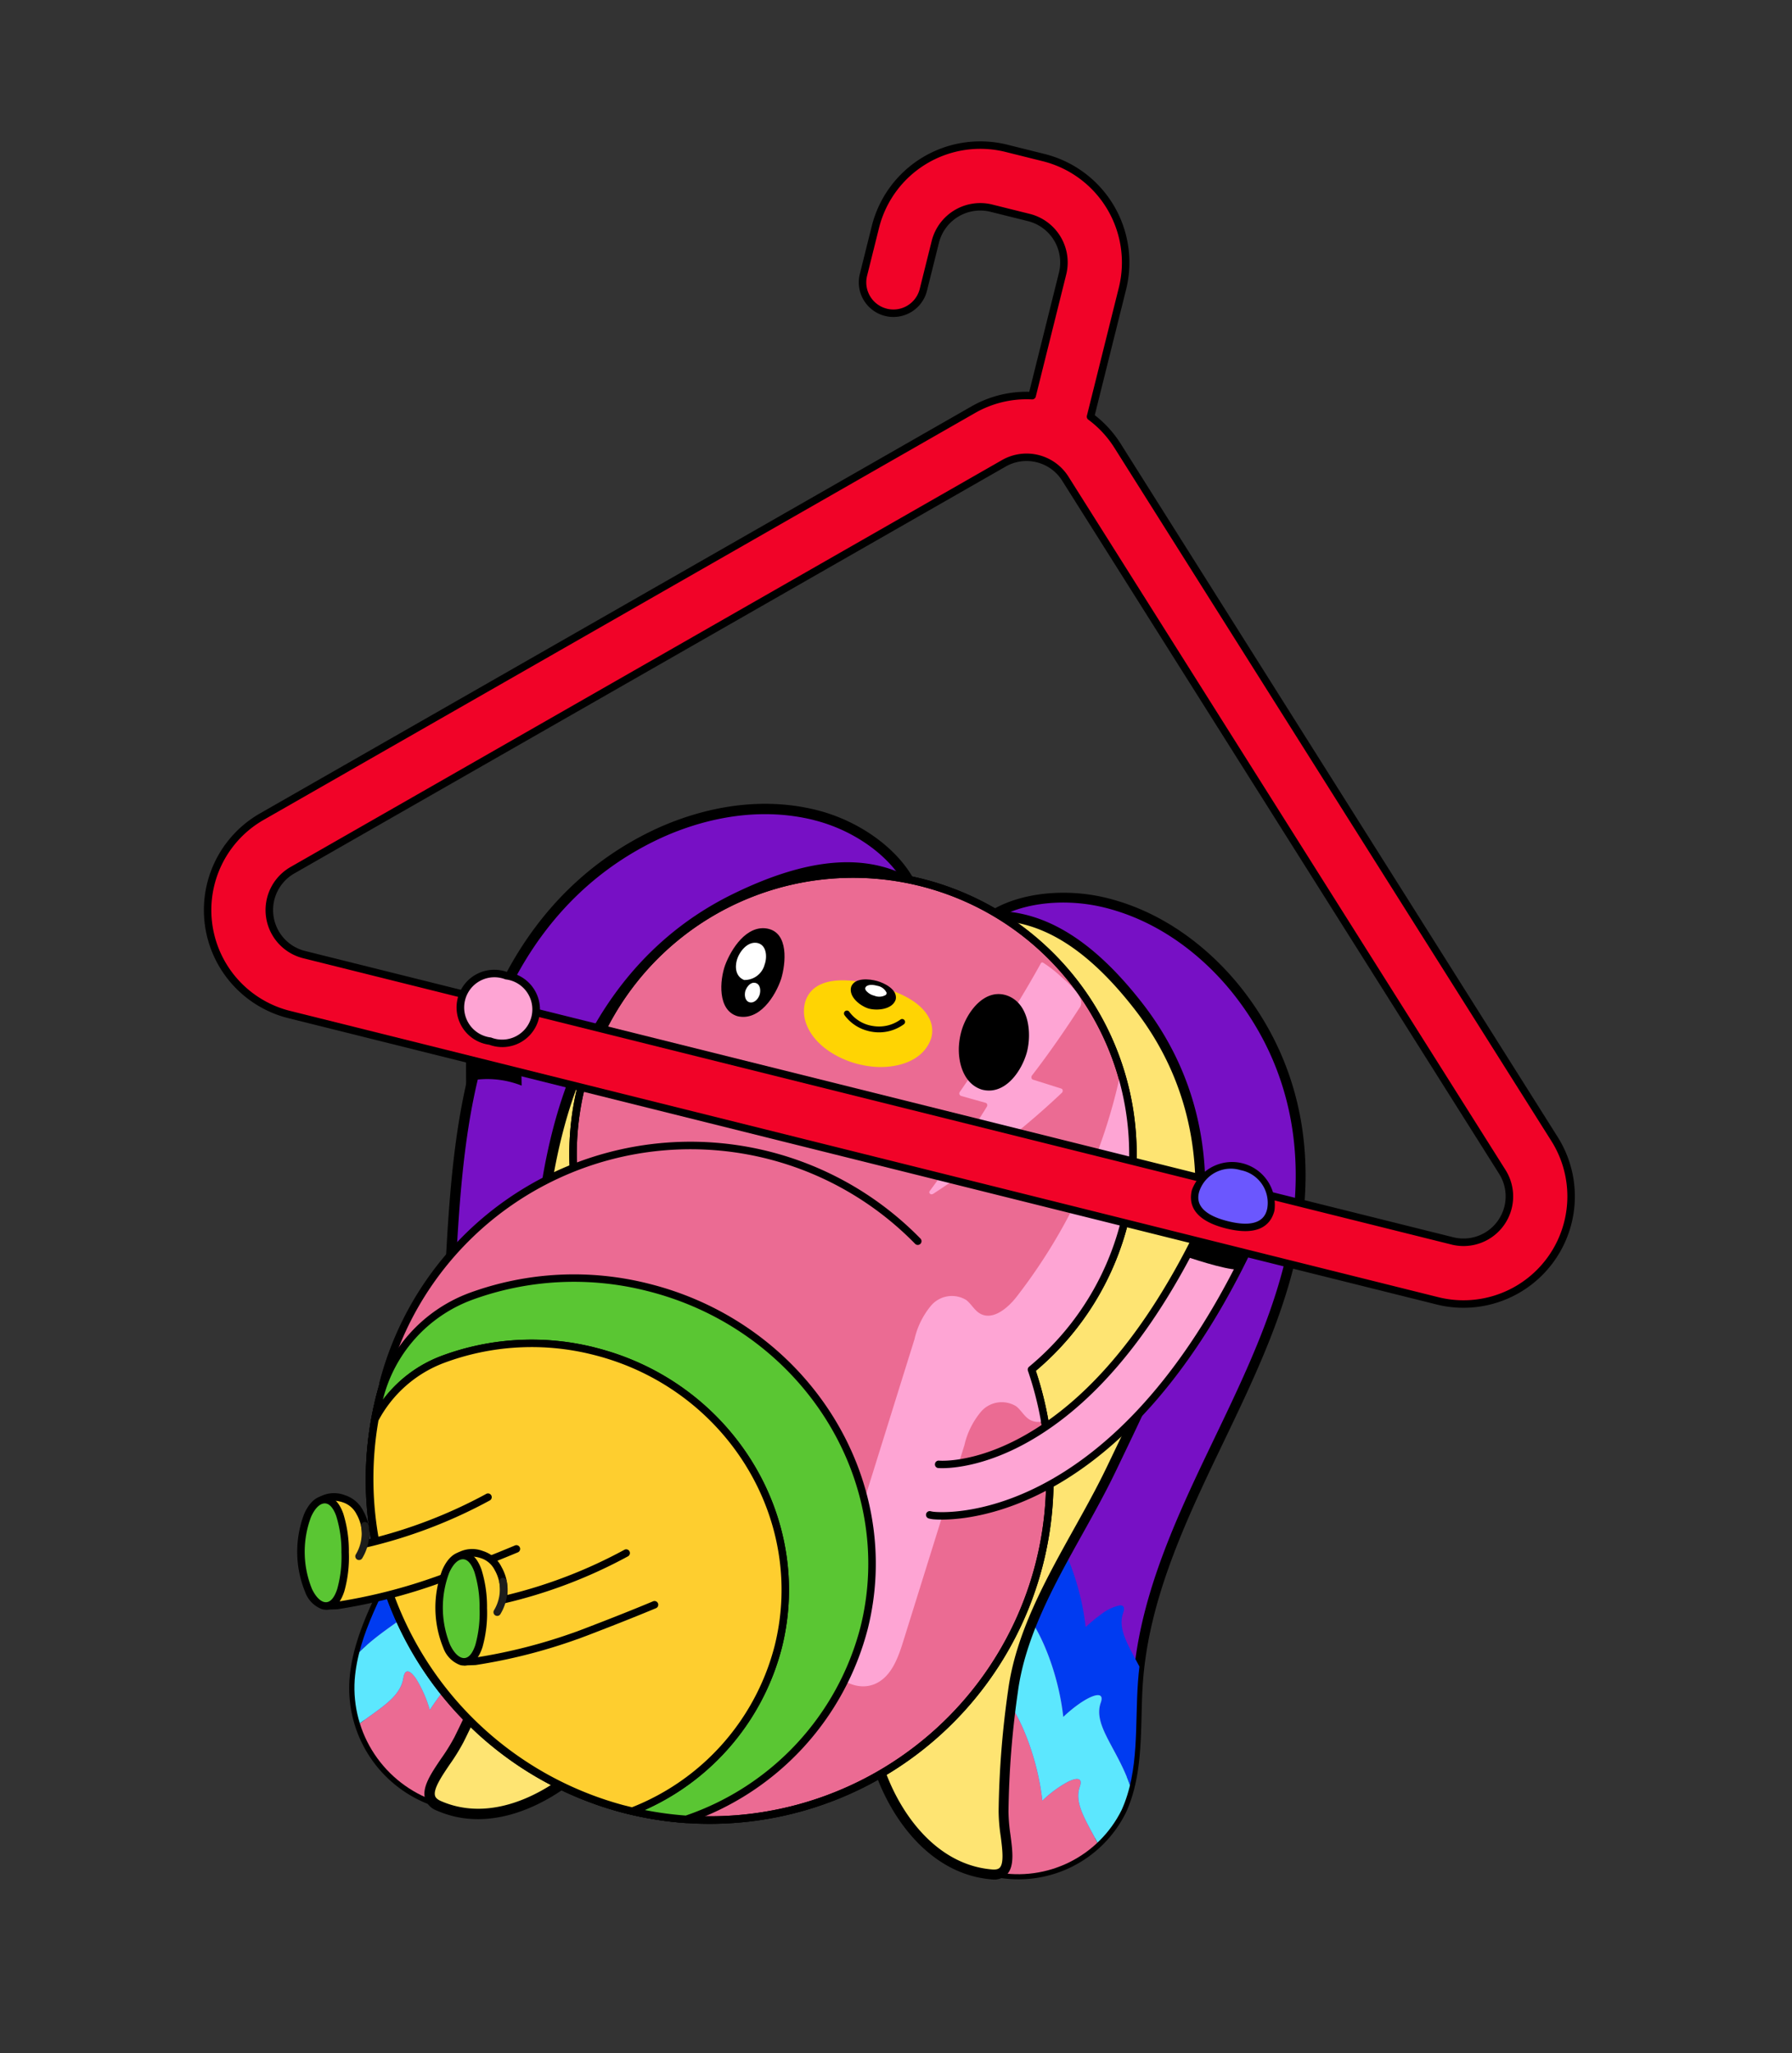
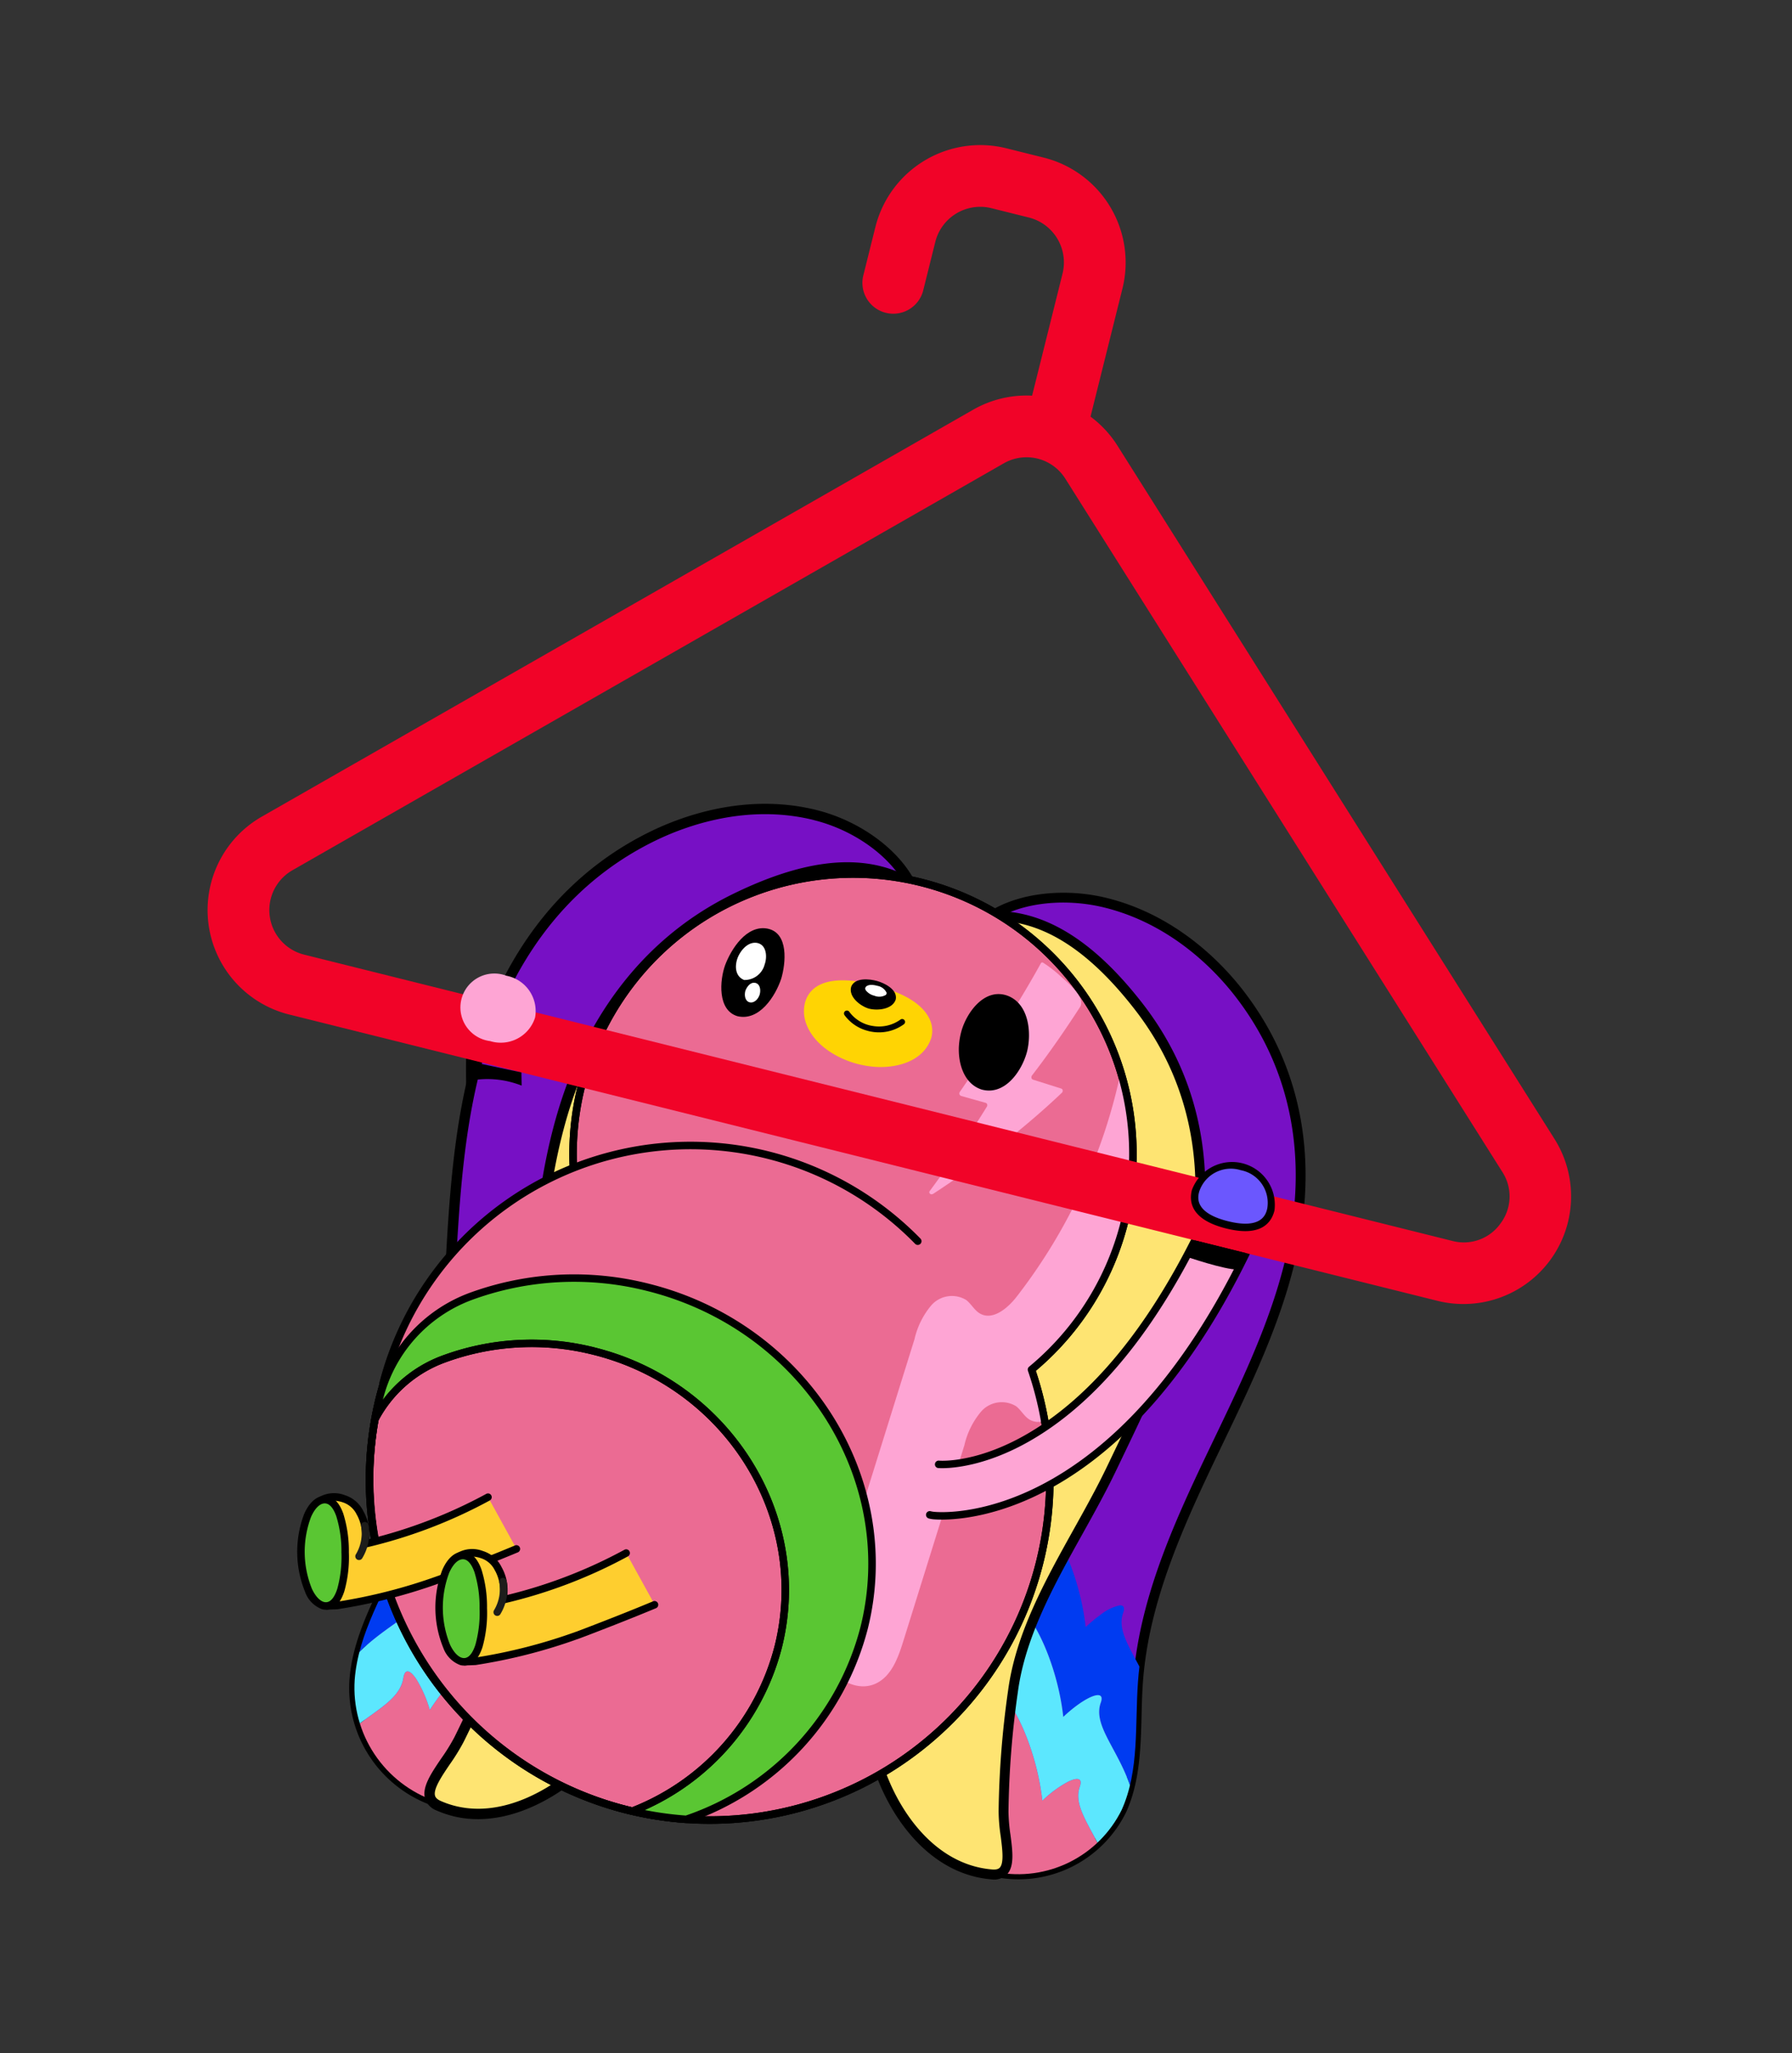
<svg xmlns="http://www.w3.org/2000/svg" width="209.439" height="239.953" viewBox="0 0 209.439 239.953">
  <rect x="0" y="0" width="209.439" height="239.953" fill="#333333" stroke="none" />
  <defs>
    <clipPath id="clip-path">
      <rect id="Rectángulo_1889" data-name="Rectángulo 1889" width="164.413" height="206.307" fill="none" />
    </clipPath>
    <clipPath id="clip-path-2">
      <path id="Trazado_9550" data-name="Trazado 9550" d="M72.232,72.136c-3.187,3.918,2.96,5.995,5.848,9.192,6.282,6.954,8.694,15.578,8.717,23.842.031,11.038-3.724,21.861-5.944,32.777s-2.8,22.478,3.219,32.577c2.96,4.965,8.839,9.917,16.146,9.442a13.5,13.5,0,0,0,12.426-10.587c.913-5.007-.913-10.032-1.777-15.044-1.588-9.212.083-18.547,1.962-27.73s3.975-18.432,3.233-27.7-4.613-18.724-13.218-25.488A29.126,29.126,0,0,0,85.24,66.95h-.017c-5.038,0-10.356,1.946-12.99,5.187" transform="translate(-71.339 -66.949)" fill="none" />
    </clipPath>
    <clipPath id="clip-path-4">
      <path id="Trazado_9561" data-name="Trazado 9561" d="M60.087,65.554c-6.826.006-13.155,3.074-17.835,7.01C33.536,79.9,29.616,90.151,28.863,100.206s1.372,20.086,3.275,30.044,3.6,20.082,1.988,30.074c-.876,5.435-2.726,10.883-1.8,16.313A14.021,14.021,0,0,0,44.914,188.12c7.4.517,13.357-4.854,16.355-10.239,6.1-10.952,5.512-23.493,3.263-35.329s-6.055-23.576-6.022-35.546c.024-8.963,2.468-18.315,8.83-25.859,2.926-3.468,9.151-5.718,5.924-9.968-2.669-3.516-8.056-5.625-13.16-5.625h-.016" transform="translate(-28.708 -65.554)" fill="none" />
    </clipPath>
  </defs>
  <g id="ilustracion_mitad_de_pagina_2" data-name="ilustracion mitad de pagina 2" transform="translate(49.91) rotate(14)">
    <g id="Grupo_11627" data-name="Grupo 11627">
      <g id="Grupo_11626" data-name="Grupo 11626" clip-path="url(#clip-path)">
        <path id="Trazado_9536" data-name="Trazado 9536" d="M56.666,127.381c-.257-.042-6.379-1.11-12.648-9.184-3.992-5.141-8.494-13.847-11.043-28.274H26.853c6.615,39.781,27.89,43.261,28.955,43.409a3.006,3.006,0,1,0,.859-5.95" transform="translate(6.511 21.805)" fill="#6b57fe" />
        <path id="Trazado_9537" data-name="Trazado 9537" d="M56.312,133.883a3.681,3.681,0,0,1-.478-.032c-.921-.129-22.647-3.6-29.326-43.77a.435.435,0,0,1,.431-.508H33.06a.436.436,0,0,1,.43.36c2.091,11.832,5.882,21.543,10.959,28.081,6.142,7.91,12.067,8.971,12.369,9.02a3.442,3.442,0,0,1-.506,6.849M27.455,90.445c6.671,39.069,27.608,42.415,28.5,42.538a2.575,2.575,0,0,0,2.425-4.091,2.523,2.523,0,0,0-1.687-.992l-.01,0c-.263-.042-6.544-1.133-12.923-9.347-5.186-6.68-8.909-16.134-11.064-28.1Z" transform="translate(6.426 21.72)" />
        <path id="Trazado_9538" data-name="Trazado 9538" d="M106.988,102.013a32.716,32.716,0,1,0-64.023,9.514,39.757,39.757,0,1,0,57.642,9.893,32.561,32.561,0,0,0,6.38-19.406" transform="translate(6.66 16.803)" fill="#fff" />
        <path id="Trazado_9539" data-name="Trazado 9539" d="M67.314,183.308A40.2,40.2,0,0,1,42.547,111.45a33.156,33.156,0,1,1,58.675,10.069,40.2,40.2,0,0,1-33.909,61.789M74.357,69.818a32.292,32.292,0,0,0-30.888,41.665.437.437,0,0,1-.15.473,39.319,39.319,0,1,0,57.008,9.785.436.436,0,0,1,.015-.5A32.277,32.277,0,0,0,74.357,69.818" transform="translate(6.575 16.718)" fill="#1d1d1b" />
        <path id="Trazado_9540" data-name="Trazado 9540" d="M27.468,134.452A37.121,37.121,0,0,1,84.1,103.2" transform="translate(6.66 23.681)" fill="#fff" />
        <path id="Trazado_9541" data-name="Trazado 9541" d="M27.553,134.973a.437.437,0,0,1-.437-.437,37.557,37.557,0,0,1,57.3-31.619.437.437,0,0,1-.458.743,36.685,36.685,0,0,0-55.963,30.876.437.437,0,0,1-.437.437" transform="translate(6.575 23.596)" fill="#1d1d1b" />
        <path id="Trazado_9542" data-name="Trazado 9542" d="M85.24,66.949a29.122,29.122,0,0,1,17.606,6.463c8.6,6.763,12.475,16.217,13.216,25.488s-1.353,18.52-3.232,27.7-3.55,18.517-1.962,27.73c.864,5.011,2.69,10.037,1.777,15.043a13.5,13.5,0,0,1-12.426,10.588c-7.307.476-13.186-4.477-16.147-9.442-6.021-10.1-5.44-21.661-3.219-32.577s5.976-21.738,5.945-32.775c-.024-8.265-2.437-16.89-8.718-23.844-2.888-3.2-9.034-5.273-5.848-9.192,2.638-3.244,7.964-5.19,13.009-5.186" transform="translate(17.298 16.234)" fill="#7710c5" />
        <path id="Trazado_9543" data-name="Trazado 9543" d="M99.332,180.689c-7.221,0-12.779-4.953-15.643-9.756C77,159.72,78.61,146.736,80.4,137.946c.644-3.161,1.426-6.361,2.183-9.456,1.854-7.582,3.772-15.42,3.75-23.2-.017-6.394-1.518-15.653-8.568-23.458a21.063,21.063,0,0,0-2.915-2.473c-1.918-1.443-3.73-2.8-3.954-4.622a3.78,3.78,0,0,1,1-2.849c2.627-3.232,8.029-5.4,13.442-5.4h.015c8.346.009,14.836,4.132,17.964,6.589,10.021,7.876,12.837,18.428,13.435,25.9.7,8.737-1.112,17.531-2.865,26.036l-.376,1.83c-1.917,9.37-3.509,18.525-1.958,27.515.221,1.287.514,2.605.8,3.879.824,3.71,1.676,7.544.979,11.366a14.01,14.01,0,0,1-12.958,11.062c-.35.022-.7.034-1.037.034M85.338,67.641c-5.085,0-10.125,2-12.545,4.974a2.654,2.654,0,0,0-.749,1.978c.164,1.328,1.784,2.548,3.5,3.838a21.891,21.891,0,0,1,3.08,2.622c7.295,8.077,8.848,17.635,8.865,24.231.022,7.923-1.912,15.832-3.782,23.48-.755,3.085-1.536,6.273-2.174,9.413-1.751,8.6-3.329,21.3,3.15,32.164,2.7,4.52,8.389,9.639,15.612,9.16a13.008,13.008,0,0,0,11.9-10.114c.656-3.591-.17-7.311-.97-10.909-.285-1.286-.581-2.617-.808-3.932-1.584-9.188.025-18.461,1.966-27.945l.375-1.83c1.738-8.425,3.534-17.136,2.847-25.711-.579-7.236-3.305-17.462-13-25.077-3.008-2.366-9.25-6.334-17.248-6.342Z" transform="translate(17.185 16.121)" />
      </g>
    </g>
    <g id="Grupo_11629" data-name="Grupo 11629" transform="translate(88.638 83.183)">
      <g id="Grupo_11628" data-name="Grupo 11628" clip-path="url(#clip-path-2)">
        <path id="Trazado_9544" data-name="Trazado 9544" d="M107.981,154.692c-1.578-1.736-2.834-3.126-2.664-4.856a1.67,1.67,0,0,0,0-.342c-.068-.68-.667-.549-1.476.138a13.411,13.411,0,0,0-2.377,2.878c-.2-.542-.419-1.075-.65-1.6-3.079-6.947-8.59-11.918-8.228-8.241.323,3.268-2.6,5.766-5.743,9.367-1.8-2.624-3.709-3.949-3.536-2.2a3.685,3.685,0,0,1-.6,2.3,18.011,18.011,0,0,1-2.132,2.63c-.416.458-.854.942-1.293,1.461a18.551,18.551,0,0,0,15.027,7.792,18.163,18.163,0,0,0,6.1-1.052,18.535,18.535,0,0,0,4.918-2.654,19.25,19.25,0,0,0,4.006-4.085c-.462-.548-.923-1.054-1.359-1.534" transform="translate(-69.412 -48.89)" fill="#eb6b93" />
-         <path id="Trazado_9545" data-name="Trazado 9545" d="M106.525,143.971q0,.531-.034,1.056.035-.464.035-.937c0-.04,0-.08,0-.119" transform="translate(-62.816 -48.273)" fill="#003bf1" />
        <path id="Trazado_9546" data-name="Trazado 9546" d="M113.8,146.612a10.422,10.422,0,0,0-.682-2.43c-2.362-5.761-7.359-7.836-7.03-11.177a1.766,1.766,0,0,0,.006-.3c-.029-.44-.261-.569-.622-.449a5.469,5.469,0,0,0-1.908,1.618,16.741,16.741,0,0,0-1.324,1.8l0,0a29.84,29.84,0,0,0-3.222-6.237c-2.849-4.217-5.928-6.374-5.655-3.6a5.611,5.611,0,0,1-.785,3.341c-1.04,1.885-2.952,3.731-4.956,6.026a8.21,8.21,0,0,0-2.922-2.948c-.362-.121-.6.009-.622.449a1.78,1.78,0,0,0,.007.3c.273,2.771-3.117,4.67-5.63,8.525a12.269,12.269,0,0,0-2.347,7.261,12.447,12.447,0,0,0,.548,3.665,20.367,20.367,0,0,1-.376-3.9c0-.147,0-.292.006-.437a7.146,7.146,0,0,0,1.9,4.656c2.531-4.142,6.18-6.078,5.9-8.95-.173-1.747,1.742-.422,3.537,2.2,3.146-3.6,6.065-6.1,5.742-9.367-.389-3.952,6.012,2.091,8.879,9.839,1.877-2.931,4.031-4.523,3.849-2.674-.283,2.871,3.366,4.807,5.9,8.95a7.153,7.153,0,0,0,1.9-4.656,8.35,8.35,0,0,0-.087-1.5" transform="translate(-70.183 -52.972)" fill="#003bf1" />
        <path id="Trazado_9547" data-name="Trazado 9547" d="M76.248,143.525c0,.037,0,.075,0,.112l.011.048c0-.053-.006-.106-.009-.16" transform="translate(-70.149 -48.381)" fill="#fece2f" />
        <path id="Trazado_9548" data-name="Trazado 9548" d="M76.255,143.654a7.152,7.152,0,0,0,1.894,4.5,12.681,12.681,0,0,1-1.894-4.5" transform="translate(-70.147 -48.349)" fill="#fece2f" />
        <path id="Trazado_9549" data-name="Trazado 9549" d="M113.893,146a7.153,7.153,0,0,1-1.9,4.656c-2.531-4.142-6.18-6.078-5.9-8.95.183-1.849-1.972-.257-3.849,2.674-2.866-7.749-9.268-13.792-8.878-9.839.322,3.268-2.6,5.766-5.743,9.367-1.8-2.624-3.71-3.949-3.537-2.2.283,2.871-3.366,4.807-5.9,8.95a11.48,11.48,0,0,1-1.964-5.686,12.7,12.7,0,0,0,.558,5.969h0c.075.326.155.65.245.969a19.819,19.819,0,0,0,3.034,6.286c.439-.521.877-1,1.293-1.462a17.929,17.929,0,0,0,2.131-2.63,3.676,3.676,0,0,0,.6-2.3c-.173-1.747,1.742-.424,3.537,2.2,3.146-3.6,6.065-6.1,5.743-9.367-.363-3.676,5.149,1.295,8.226,8.241q.349.785.651,1.6a13.4,13.4,0,0,1,2.376-2.878c.81-.686,1.408-.818,1.476-.138a1.764,1.764,0,0,1,0,.343c-.17,1.728,1.085,3.119,2.663,4.854.437.481.9.988,1.361,1.536a19.914,19.914,0,0,0,3.746-10.583c.02-.349.032-.7.034-1.056,0-.038,0-.078,0-.117,0-.147,0-.292,0-.437" transform="translate(-70.188 -50.86)" fill="#5ce7fe" />
      </g>
    </g>
    <g id="Grupo_11631" data-name="Grupo 11631">
      <g id="Grupo_11630" data-name="Grupo 11630" clip-path="url(#clip-path)">
        <path id="Trazado_9551" data-name="Trazado 9551" d="M74.307,70.5c6.631-1.02,12.988,2.834,17.606,6.463,8.6,6.763,12.475,16.217,13.216,25.488s-1.353,18.52-3.232,27.7-5.913,18.723-4.878,27.992a107.909,107.909,0,0,0,2.333,13.929c.721,3.066,3.5,6.964.436,7.46-7.2,1.164-13.186-4.477-16.147-9.442-6.021-10.1-5.44-21.661-3.219-32.577s5.976-21.738,5.945-32.775c-.024-8.265-2.437-16.889-8.717-23.843-2.889-3.2-8.531-5.008-5.85-9.193A3.058,3.058,0,0,1,74.307,70.5" transform="translate(17.24 17.054)" fill="#fee472" />
        <path id="Trazado_9552" data-name="Trazado 9552" d="M98.009,180.379c-6.494,0-11.919-5.126-14.751-9.876-6.683-11.21-5.078-24.195-3.289-32.988.642-3.157,1.424-6.355,2.179-9.447C84,120.484,85.923,112.64,85.9,104.855,85.883,98.461,84.383,89.2,77.333,81.4a20.744,20.744,0,0,0-2.811-2.417c-2.484-1.892-5.3-4.038-3.1-7.476A3.33,3.33,0,0,1,74.1,70.07l.235-.031h0c5.443-.84,11.349,1.317,18.051,6.581,10.021,7.876,12.837,18.43,13.435,25.9.7,8.731-1.11,17.519-2.861,26.019l-.379,1.845c-.553,2.7-1.3,5.468-2.024,8.148-1.754,6.494-3.567,13.209-2.847,19.665a106.962,106.962,0,0,0,2.322,13.861,20.1,20.1,0,0,0,.883,2.579c.7,1.78,1.358,3.464.713,4.591a2.146,2.146,0,0,1-1.631.993,12.479,12.479,0,0,1-1.985.16m-23.5-109.2-.271.036a2.243,2.243,0,0,0-1.835.912c-1.552,2.423-.02,3.767,2.822,5.933a21.673,21.673,0,0,1,2.97,2.56c7.295,8.076,8.848,17.633,8.866,24.23.021,7.926-1.913,15.839-3.786,23.492-.754,3.08-1.533,6.266-2.171,9.4-1.751,8.6-3.329,21.3,3.148,32.165,2.931,4.914,8.761,10.282,15.558,9.166.629-.1.767-.343.813-.422.369-.647-.245-2.214-.786-3.6a20.834,20.834,0,0,1-.932-2.738,108.342,108.342,0,0,1-2.347-14c-.745-6.675,1.1-13.5,2.879-20.1.721-2.663,1.464-5.416,2.009-8.079l.379-1.845c1.736-8.422,3.529-17.128,2.842-25.694-.579-7.236-3.305-17.463-13-25.079-6.435-5.057-12.055-7.127-17.159-6.348h0" transform="translate(17.127 16.941)" />
        <path id="Trazado_9553" data-name="Trazado 9553" d="M60.087,65.554c-6.825.006-13.155,3.074-17.833,7.01C33.536,79.9,29.617,90.151,28.864,100.206s1.37,20.086,3.274,30.044,3.6,20.082,1.988,30.073c-.875,5.435-2.725,10.885-1.8,16.314A14.023,14.023,0,0,0,44.914,188.12c7.4.517,13.358-4.854,16.356-10.238,6.1-10.954,5.51-23.493,3.262-35.33s-6.053-23.576-6.022-35.546c.024-8.963,2.468-18.317,8.83-25.859,2.926-3.467,9.152-5.718,5.924-9.968-2.671-3.519-8.067-5.63-13.177-5.625" transform="translate(6.961 15.896)" fill="#7710c5" />
        <path id="Trazado_9554" data-name="Trazado 9554" d="M46.044,188.88q-.524,0-1.056-.037a14.559,14.559,0,0,1-13.143-11.986c-.7-4.131.159-8.285.992-12.3.287-1.382.583-2.813.809-4.211,1.572-9.76-.042-19.695-1.985-29.863l-.381-1.993c-1.776-9.215-3.611-18.747-2.9-28.209.605-8.09,3.457-19.524,13.6-28.06,3.171-2.669,9.756-7.146,18.223-7.154h.019c5.5,0,10.977,2.356,13.641,5.865s-.343,5.913-2.989,8.044a21.64,21.64,0,0,0-2.953,2.683c-7.147,8.469-8.67,18.524-8.687,25.468-.024,8.449,1.921,16.956,3.8,25.181.768,3.355,1.559,6.824,2.212,10.25,1.81,9.526,3.434,23.595-3.329,35.737-2.9,5.211-8.541,10.586-15.871,10.586M60.2,66.279c-8.084.007-14.4,4.306-17.442,6.868-9.824,8.265-12.588,19.367-13.177,27.223-.695,9.3,1.124,18.753,2.884,27.89l.383,2c1.963,10.278,3.593,20.328,1.99,30.283-.23,1.425-.529,2.869-.818,4.264-.811,3.906-1.649,7.946-.983,11.851a13.51,13.51,0,0,0,12.031,10.981c7.28.5,13.056-5.032,15.783-9.93,6.571-11.8,4.971-25.58,3.2-34.921-.647-3.4-1.438-6.862-2.2-10.206-1.895-8.292-3.853-16.869-3.832-25.455.02-7.147,1.592-17.5,8.974-26.247a22.513,22.513,0,0,1,3.12-2.845c2.931-2.359,4.634-3.931,2.784-6.366-2.446-3.222-7.541-5.385-12.676-5.385Zm0-.606h0Z" transform="translate(6.843 15.777)" />
      </g>
    </g>
    <g id="Grupo_11633" data-name="Grupo 11633" transform="translate(35.67 81.45)">
      <g id="Grupo_11632" data-name="Grupo 11632" clip-path="url(#clip-path-4)">
        <path id="Trazado_9555" data-name="Trazado 9555" d="M34.121,160.712c1.6-1.884,2.869-3.391,2.7-5.266a2.169,2.169,0,0,1,0-.37c.068-.738.673-.6,1.493.149a14.3,14.3,0,0,1,2.408,3.121q.306-.882.66-1.733c3.117-7.534,8.7-12.926,8.332-8.938-.324,3.545,2.63,6.253,5.819,10.16,1.819-2.847,3.756-4.283,3.583-2.388a4.22,4.22,0,0,0,.605,2.492,19.491,19.491,0,0,0,2.158,2.853c.422.5.867,1.021,1.311,1.585a18.453,18.453,0,0,1-15.222,8.449,17.279,17.279,0,0,1-6.18-1.142,18.358,18.358,0,0,1-4.982-2.878,20.318,20.318,0,0,1-4.058-4.429c.468-.594.934-1.144,1.378-1.665" transform="translate(-27.73 -45.969)" fill="#eb6b93" />
        <path id="Trazado_9556" data-name="Trazado 9556" d="M29.661,149.085q0,.576.034,1.144c-.024-.334-.035-.673-.035-1.015,0-.042,0-.086,0-.129" transform="translate(-28.478 -45.299)" fill="#003bf1" />
        <path id="Trazado_9557" data-name="Trazado 9557" d="M29.753,151.949a11.847,11.847,0,0,1,.692-2.635c2.392-6.248,7.454-8.5,7.121-12.123a2.084,2.084,0,0,1-.007-.324c.029-.477.265-.618.631-.486a5.639,5.639,0,0,1,1.933,1.754,18.166,18.166,0,0,1,1.342,1.956l0-.006a33.308,33.308,0,0,1,3.263-6.765c2.886-4.572,6-6.912,5.728-3.9a6.432,6.432,0,0,0,.8,3.624c1.054,2.043,2.989,4.046,5.021,6.535a8.6,8.6,0,0,1,2.958-3.2c.367-.132.6.009.631.487a2.072,2.072,0,0,1-.007.323c-.277,3.006,3.157,5.066,5.7,9.245a13.943,13.943,0,0,1,2.378,7.875,14.423,14.423,0,0,1-.554,3.976,23.673,23.673,0,0,0,.38-4.233c0-.159,0-.317,0-.475a8.028,8.028,0,0,1-1.927,5.049c-2.564-4.493-6.261-6.591-5.974-9.705.174-1.895-1.764-.458-3.582,2.387-3.187-3.905-6.144-6.614-5.817-10.159.4-4.287-6.089,2.268-8.993,10.67-1.9-3.178-4.084-4.9-3.9-2.9.287,3.114-3.409,5.212-5.974,9.705a8.028,8.028,0,0,1-1.927-5.049,9.558,9.558,0,0,1,.088-1.63" transform="translate(-28.478 -50.396)" fill="#003bf1" />
        <path id="Trazado_9558" data-name="Trazado 9558" d="M60.325,148.6c0,.041,0,.081,0,.122l-.011.052c0-.057.006-.116.009-.174" transform="translate(-21.044 -45.417)" fill="#fece2f" />
        <path id="Trazado_9559" data-name="Trazado 9559" d="M60.69,148.741a8,8,0,0,1-1.918,4.874,14.237,14.237,0,0,0,1.918-4.874" transform="translate(-21.419 -45.383)" fill="#fece2f" />
        <path id="Trazado_9560" data-name="Trazado 9560" d="M29.665,151.29a8.013,8.013,0,0,0,1.927,5.048c2.563-4.492,6.26-6.591,5.974-9.705-.185-2,2-.28,3.9,2.9,2.9-8.4,9.387-14.958,8.993-10.672-.327,3.545,2.629,6.253,5.816,10.16,1.819-2.847,3.757-4.282,3.583-2.388-.287,3.114,3.409,5.213,5.974,9.705a13.082,13.082,0,0,0,1.989-6.165,14.68,14.68,0,0,1-.565,6.473h0c-.075.353-.157.7-.247,1.051a22.155,22.155,0,0,1-3.074,6.816c-.445-.564-.888-1.088-1.31-1.585a19.266,19.266,0,0,1-2.159-2.853,4.209,4.209,0,0,1-.606-2.492c.174-1.895-1.764-.458-3.583,2.388-3.187-3.906-6.143-6.615-5.816-10.16.367-3.986-5.216,1.4-8.335,8.938-.235.567-.456,1.146-.659,1.733a14.337,14.337,0,0,0-2.408-3.121c-.819-.744-1.425-.887-1.495-.149a1.961,1.961,0,0,0,0,.37c.173,1.875-1.1,3.383-2.7,5.266-.442.521-.908,1.071-1.378,1.665a22.588,22.588,0,0,1-3.795-11.478c-.02-.379-.032-.76-.034-1.144,0-.042,0-.084,0-.127,0-.159,0-.317,0-.475" transform="translate(-28.478 -48.106)" fill="#5ce7fe" />
      </g>
    </g>
    <g id="Grupo_11635" data-name="Grupo 11635">
      <g id="Grupo_11634" data-name="Grupo 11634" clip-path="url(#clip-path)">
        <path id="Trazado_9562" data-name="Trazado 9562" d="M69.048,69.4c-6.717-1.106-13.155,3.074-17.833,7.01C42.5,83.747,38.578,94,37.825,104.054S39.2,124.14,41.1,134.1s5.99,20.3,4.941,30.359a124.36,124.36,0,0,1-2.364,15.1c-.728,3.327-3.546,7.553-.441,8.091,7.293,1.262,13.358-4.856,16.356-10.239,6.1-10.952,5.512-23.493,3.262-35.33S56.8,118.509,56.83,106.539c.025-8.963,2.468-18.317,8.832-25.859,2.925-3.468,8.64-5.431,5.924-9.97A3.014,3.014,0,0,0,69.048,69.4" transform="translate(9.134 16.785)" fill="#fee472" />
        <path id="Trazado_9563" data-name="Trazado 9563" d="M45.269,188.543a11.841,11.841,0,0,1-2.019-.174,2.211,2.211,0,0,1-1.638-1.023c-.695-1.2-.02-3.043.693-4.992a22.742,22.742,0,0,0,.9-2.8,123.483,123.483,0,0,0,2.353-15.04c.733-7.013-1.106-14.3-2.885-21.347-.732-2.906-1.49-5.911-2.049-8.834l-.383-1.99c-1.773-9.217-3.609-18.747-2.9-28.212.606-8.09,3.459-19.524,13.6-28.06,6.8-5.72,12.789-8.056,18.323-7.144l.235.032a3.376,3.376,0,0,1,2.725,1.562c2.209,3.693-.508,5.909-3.135,8.053a21.544,21.544,0,0,0-2.847,2.619c-7.147,8.47-8.669,18.525-8.687,25.47-.024,8.448,1.921,16.952,3.8,25.178.768,3.357,1.559,6.827,2.212,10.253,1.81,9.526,3.434,23.595-3.329,35.737-2.87,5.155-8.371,10.715-14.969,10.716m21.65-118.6c-4.582,0-9.578,2.322-15.2,7.05C41.9,85.26,39.138,96.361,38.547,104.217c-.7,9.3,1.123,18.755,2.883,27.892l.384,1.993c.552,2.889,1.306,5.874,2.034,8.763,1.8,7.15,3.669,14.545,2.914,21.772a124.454,124.454,0,0,1-2.374,15.173,23.617,23.617,0,0,1-.943,2.961c-.558,1.527-1.193,3.258-.782,3.968.047.081.19.329.794.435,6.871,1.182,12.758-4.612,15.724-9.937,6.571-11.8,4.97-25.581,3.2-34.922-.647-3.4-1.436-6.862-2.2-10.208-1.895-8.292-3.853-16.867-3.832-25.451.02-7.147,1.593-17.5,8.974-26.249a22.28,22.28,0,0,1,3.007-2.776c2.81-2.294,4.452-3.833,2.86-6.491a2.19,2.19,0,0,0-1.84-.983l-.276-.039a13.142,13.142,0,0,0-2.148-.175" transform="translate(9.016 16.666)" />
        <path id="Trazado_9564" data-name="Trazado 9564" d="M106.988,102.013a32.716,32.716,0,1,0-64.023,9.514,39.757,39.757,0,1,0,57.642,9.893,32.561,32.561,0,0,0,6.38-19.406" transform="translate(6.66 16.803)" fill="#eb6b93" />
        <path id="Trazado_9565" data-name="Trazado 9565" d="M67.314,183.308A40.2,40.2,0,0,1,42.547,111.45a33.156,33.156,0,1,1,58.675,10.069,40.2,40.2,0,0,1-33.909,61.789M74.357,69.818a32.292,32.292,0,0,0-30.888,41.665.437.437,0,0,1-.15.473,39.319,39.319,0,1,0,57.008,9.785.436.436,0,0,1,.015-.5A32.277,32.277,0,0,0,74.357,69.818" transform="translate(6.575 16.718)" />
        <path id="Trazado_9566" data-name="Trazado 9566" d="M72.624,84.169c-.245,2.919-3.206,4.457-5.812,4.856a12.089,12.089,0,0,1-2.213.111c-2.531-.125-5.476-1.136-6.781-3.471a4.113,4.113,0,0,1-.5-2.132c.193-2.773,3.288-3.566,5.581-3.76a18.542,18.542,0,0,1,2.151-.043c2.273.08,5.351.419,6.886,2.327a3.173,3.173,0,0,1,.691,2.113" transform="translate(13.897 19.33)" fill="#ffd403" />
        <path id="Trazado_9567" data-name="Trazado 9567" d="M79.152,73.974c-.58,2.182-1.23,4.344-1.921,6.493-.723,2.249-1.492,4.483-2.284,6.709q-.656,1.843-1.349,3.673a.332.332,0,0,0,.051.319l.06.053a.327.327,0,0,0,.158.052q1.482.047,2.962.088a.29.29,0,0,1,.2.1.339.339,0,0,1,.053.3c-.944,2.961-1.993,5.888-3.125,8.782-.314.8-.641,1.6-.969,2.4a.276.276,0,0,0-.022.114l.026.093.066.071a.314.314,0,0,0,.307.014l.1-.077c1.687-1.808,3.3-3.693,4.852-5.615,1.6-1.983,3.147-4.013,4.613-6.1q1.167-1.659,2.258-3.365L85.23,88a.362.362,0,0,0-.065-.324l-.061-.047-.073-.02q-1.746-.108-3.491-.216l-.077-.017-.066-.041a.355.355,0,0,1-.078-.39c1.3-2.976,2.451-6.01,3.5-9.083.422-1.234-1.8-2.3-3.071-2.981a15.367,15.367,0,0,0-2.367-1.04.188.188,0,0,0-.232.134" transform="translate(17.693 17.903)" fill="#fea5d4" />
        <path id="Trazado_9568" data-name="Trazado 9568" d="M55.919,82.306c-.168,2.161-1.283,5.461-3.913,5.479-2.445-.123-3.018-3.57-2.83-5.441.231-2.01,1.288-5.16,3.73-5.336,2.6-.164,3.1,3.438,3.013,5.3" transform="translate(11.916 18.672)" />
        <path id="Trazado_9569" data-name="Trazado 9569" d="M80.257,83.53c-.052,2.316-1.277,5.576-4.074,5.513-2.161-.148-3.4-2.28-3.79-4.2a8.419,8.419,0,0,1-.154-1.853c.068-2.285,1.393-5.587,4.195-5.322,2.69.291,3.847,3.541,3.823,5.866" transform="translate(17.516 18.828)" />
        <path id="Trazado_9570" data-name="Trazado 9570" d="M64.362,84.51a4.862,4.862,0,0,1-3.131-1.119.341.341,0,1,1,.437-.524,4.176,4.176,0,0,0,3.107.944A4.267,4.267,0,0,0,67.7,82.3a.34.34,0,0,1,.523.434,4.93,4.93,0,0,1-3.382,1.758c-.159.015-.318.022-.476.022" transform="translate(14.818 19.925)" />
        <path id="Trazado_9571" data-name="Trazado 9571" d="M53.4,80.773a2.417,2.417,0,0,1-1.887,2.343c-1.108-.15-1.47-1.272-1.37-2.274.106-.959.713-2.234,1.819-2.295,1.123-.036,1.531,1.316,1.439,2.225" transform="translate(12.155 19.046)" fill="#fff" />
        <path id="Trazado_9572" data-name="Trazado 9572" d="M53.33,83.441c-.029.512-.35,1.163-.941,1.159-.586-.029-.806-.713-.788-1.2.06-.5.326-1.163.928-1.165.6.016.823.714.8,1.209" transform="translate(12.512 19.94)" fill="#fff" />
        <path id="Trazado_9573" data-name="Trazado 9573" d="M66.581,80.87c-.107,1.24-1.784,1.805-2.822,1.787-1.005-.052-2.635-.752-2.593-1.981.145-1.172,1.846-1.41,2.774-1.384s2.6.4,2.64,1.578" transform="translate(14.831 19.226)" />
        <path id="Trazado_9574" data-name="Trazado 9574" d="M65.052,80.377a.385.385,0,0,1-.041.138,1.5,1.5,0,0,1-1.281.417,1.794,1.794,0,0,1-1.137-.379l-.088-.13a.334.334,0,0,1-.026-.139l.041-.138c.247-.385.865-.429,1.275-.42a1.465,1.465,0,0,1,1.23.511.367.367,0,0,1,.027.14" transform="translate(15.15 19.332)" fill="#fff" />
        <path id="Trazado_9575" data-name="Trazado 9575" d="M86.013,110.5c-.7,1.575-2.053,3.408-3.7,2.91-.711-.215-1.228-.832-1.906-1.134a3.209,3.209,0,0,0-3.8,1.556,9.369,9.369,0,0,0-.964,4.339q-.7,12-1.392,23.994c-.117,2.008-.353,4.262-1.917,5.527-.052.042-.108.075-.162.113l.465.572c-.058,2.743-.073,5.656,1.352,8s4.866,3.674,7,1.949c1.563-1.265,1.8-3.519,1.917-5.527q.7-12,1.392-23.995a9.349,9.349,0,0,1,.964-4.337,3.21,3.21,0,0,1,3.8-1.557c.678.3,1.2.921,1.907,1.136a2.007,2.007,0,0,0,1.741-.308,39.834,39.834,0,0,0-2.936-5.416,32.72,32.72,0,0,0,1.707-36.259A64.618,64.618,0,0,1,86.013,110.5" transform="translate(17.5 19.899)" fill="#fea5d4" />
        <path id="Trazado_9576" data-name="Trazado 9576" d="M67.314,183.308A40.2,40.2,0,0,1,42.547,111.45a33.156,33.156,0,1,1,58.675,10.069,40.2,40.2,0,0,1-33.909,61.789M74.357,69.818a32.292,32.292,0,0,0-30.888,41.665.437.437,0,0,1-.15.473,39.319,39.319,0,1,0,57.008,9.785.436.436,0,0,1,.015-.5A32.277,32.277,0,0,0,74.357,69.818" transform="translate(6.575 16.718)" />
        <path id="Trazado_9577" data-name="Trazado 9577" d="M27.468,134.452A37.121,37.121,0,0,1,84.1,103.2" transform="translate(6.66 23.681)" fill="#eb6b93" />
        <path id="Trazado_9578" data-name="Trazado 9578" d="M27.553,134.973a.437.437,0,0,1-.437-.437,37.557,37.557,0,0,1,57.3-31.619.437.437,0,0,1-.458.743,36.685,36.685,0,0,0-55.963,30.876.437.437,0,0,1-.437.437" transform="translate(6.575 23.596)" />
        <path id="Trazado_9579" data-name="Trazado 9579" d="M54.775,112.467A35.185,35.185,0,0,0,34.95,118.5a17.207,17.207,0,0,0-7.481,14.359c0,.121,0,.241,0,.362.01.646.037,1.287.078,1.925A14.91,14.91,0,0,1,33.5,126.48a29.77,29.77,0,0,1,16.977-5.256c16.156,0,29.253,12.672,29.253,28.3A27.974,27.974,0,0,1,67.82,172.311a39.966,39.966,0,0,0,6.357-.6,32.045,32.045,0,0,0,14.754-26.744c0-17.949-15.292-32.5-34.156-32.5" transform="translate(6.661 27.271)" fill="#5ac633" />
        <path id="Trazado_9580" data-name="Trazado 9580" d="M67.905,172.833a.437.437,0,0,1-.253-.793,27.7,27.7,0,0,0,11.724-22.428c0-15.366-12.926-27.865-28.814-27.865a29.284,29.284,0,0,0-16.73,5.177,14.462,14.462,0,0,0-5.771,8.414.436.436,0,0,1-.859-.077q-.063-.967-.08-1.946l0-.364a17.586,17.586,0,0,1,7.671-14.726,35.548,35.548,0,0,1,20.071-6.111c19.073,0,34.593,14.776,34.593,32.938A32.537,32.537,0,0,1,74.5,172.162a.461.461,0,0,1-.164.066,40.627,40.627,0,0,1-6.426.605ZM50.561,120.873c16.371,0,29.688,12.892,29.688,28.739a28.525,28.525,0,0,1-10.976,22.3,39.689,39.689,0,0,0,4.823-.534,31.659,31.659,0,0,0,14.482-26.328c0-17.68-15.126-32.065-33.718-32.065a34.661,34.661,0,0,0-19.58,5.96A16.709,16.709,0,0,0,27.992,132.8a15.2,15.2,0,0,1,5.343-6.6,30.149,30.149,0,0,1,17.227-5.333m23.7,50.923h0Z" transform="translate(6.576 27.186)" />
-         <path id="Trazado_9581" data-name="Trazado 9581" d="M79.711,147.817c0-15.63-13.1-28.3-29.252-28.3a29.783,29.783,0,0,0-16.979,5.254,14.906,14.906,0,0,0-5.944,8.668A39.9,39.9,0,0,0,66.6,170.6c.4.006.8,0,1.2,0a27.969,27.969,0,0,0,11.908-22.785" transform="translate(6.677 28.98)" fill="#fece2f" />
        <path id="Trazado_9582" data-name="Trazado 9582" d="M67.172,171.13c-.165,0-.329,0-.495,0a40.4,40.4,0,0,1-39.492-37.574.4.4,0,0,1,.012-.133,15.329,15.329,0,0,1,6.119-8.922,30.165,30.165,0,0,1,17.228-5.333c16.37,0,29.688,12.892,29.688,28.739a28.572,28.572,0,0,1-12.091,23.14.42.42,0,0,1-.247.081c-.241,0-.482.006-.723.006m.717-.442h0ZM28.061,133.564A39.517,39.517,0,0,0,66.69,170.252c.354,0,.706,0,1.055,0A27.693,27.693,0,0,0,79.36,147.9c0-15.365-12.926-27.865-28.814-27.865a29.29,29.29,0,0,0-16.73,5.177,14.457,14.457,0,0,0-5.754,8.349" transform="translate(6.592 28.895)" />
        <path id="Trazado_9583" data-name="Trazado 9583" d="M80.455,134.354a3.172,3.172,0,0,0,.417-.029c1.02-.142,20.587-3.347,28.044-38.6h-6.18c-2.625,11.592-6.548,18.919-10.074,23.461-6.24,8.034-12.33,9.132-12.645,9.183" transform="translate(19.403 23.213)" fill="#fea5d4" />
        <path id="Trazado_9584" data-name="Trazado 9584" d="M80.541,134.876a.437.437,0,1,1,0-.873,2.515,2.515,0,0,0,.358-.026c.819-.113,20.067-3.184,27.564-37.724H103.17c-2.24,9.73-5.628,17.564-10.078,23.29-6.369,8.2-12.655,9.3-12.919,9.347a.424.424,0,0,1-.5-.36.436.436,0,0,1,.36-.5c.251-.041,6.209-1.087,12.37-9.02,4.421-5.692,7.784-13.527,9.993-23.288a.436.436,0,0,1,.426-.34H109a.435.435,0,0,1,.427.528c-7.538,35.631-27.563,38.818-28.411,38.937a3.7,3.7,0,0,1-.478.032" transform="translate(19.318 23.128)" />
        <path id="Trazado_9585" data-name="Trazado 9585" d="M159.977,97.194,90.827,30.946A12.613,12.613,0,0,0,86.935,28.4V12.973A12.636,12.636,0,0,0,74.313.351H69.8A12.637,12.637,0,0,0,57.178,12.973v5.774a3.608,3.608,0,1,0,7.215,0V12.973A5.414,5.414,0,0,1,69.8,7.565h4.511a5.414,5.414,0,0,1,5.407,5.409v14.7a12.564,12.564,0,0,0-6.3,3.273L4.264,97.194a12.58,12.58,0,0,0,8.7,21.664H151.275a12.58,12.58,0,0,0,8.7-21.664m-3.724,11.084a5.256,5.256,0,0,1-4.979,3.366H12.967a5.366,5.366,0,0,1-3.711-9.24L78.413,36.154a5.353,5.353,0,0,1,7.423,0l69.15,66.248a5.256,5.256,0,0,1,1.267,5.874" transform="translate(0.085 0.085)" fill="#f10328" />
-         <path id="Trazado_9586" data-name="Trazado 9586" d="M151.359,119.38H13.052a13.017,13.017,0,0,1-9-22.417L73.206,30.714A13,13,0,0,1,79.37,27.4V13.058A4.978,4.978,0,0,0,74.4,8.086H69.886a4.977,4.977,0,0,0-4.971,4.972v5.775a4.044,4.044,0,0,1-8.089,0V13.058A13.073,13.073,0,0,1,69.886,0H74.4a13.073,13.073,0,0,1,13.06,13.058V28.2a12.989,12.989,0,0,1,3.757,2.517l69.15,66.249a13.017,13.017,0,0,1-9.006,22.416M69.886,7.213H74.4a5.852,5.852,0,0,1,5.846,5.846v14.7a.437.437,0,0,1-.353.429,12.134,12.134,0,0,0-6.081,3.16L4.652,97.593a12.143,12.143,0,0,0,8.4,20.912H151.359a12.142,12.142,0,0,0,8.4-20.911L90.611,31.347a12.123,12.123,0,0,0-3.759-2.458.436.436,0,0,1-.268-.4V13.058A12.2,12.2,0,0,0,74.4.873H69.886A12.2,12.2,0,0,0,57.7,13.058v5.775a3.171,3.171,0,0,0,6.342,0V13.058a5.852,5.852,0,0,1,5.845-5.846m81.473,104.952H13.052a5.8,5.8,0,0,1-4.014-9.992L78.2,35.925a5.79,5.79,0,0,1,8.026,0l69.15,66.248a5.8,5.8,0,0,1-4.014,9.992M82.21,35.182A4.913,4.913,0,0,0,78.8,36.555L9.643,102.8a4.929,4.929,0,0,0,3.409,8.487H151.359a4.928,4.928,0,0,0,3.409-8.487L85.62,36.555a4.913,4.913,0,0,0-3.409-1.373" transform="translate(0)" />
        <path id="Trazado_9587" data-name="Trazado 9587" d="M34.748,91.183a4.209,4.209,0,0,1-4.437,3.936,3.964,3.964,0,1,1,0-7.872,4.209,4.209,0,0,1,4.437,3.936" transform="translate(6.274 21.156)" fill="#fea5d4" />
-         <path id="Trazado_9588" data-name="Trazado 9588" d="M30.4,95.642a4.4,4.4,0,1,1,0-8.746,4.4,4.4,0,1,1,0,8.746m0-7.872a3.531,3.531,0,1,0,0,7,3.531,3.531,0,1,0,0-7" transform="translate(6.189 21.071)" />
        <path id="Trazado_9589" data-name="Trazado 9589" d="M106.309,92c0,2.248-2.03,2.953-4.535,2.953S97.24,94.248,97.24,92a4.561,4.561,0,0,1,9.069,0" transform="translate(23.579 21.322)" fill="#6b57fe" />
        <path id="Trazado_9590" data-name="Trazado 9590" d="M101.86,95.475c-4.109,0-4.971-1.843-4.971-3.389a5,5,0,0,1,9.942,0c0,1.547-.862,3.389-4.971,3.389m0-7.022a3.891,3.891,0,0,0-4.1,3.633c0,.622,0,2.516,4.1,2.516s4.1-1.894,4.1-2.516a3.892,3.892,0,0,0-4.1-3.633" transform="translate(23.494 21.236)" />
        <path id="Trazado_9591" data-name="Trazado 9591" d="M43.315,135.256a57.067,57.067,0,0,1-12.65,8.789,5.215,5.215,0,0,0-1.4-3.368v0a3.211,3.211,0,0,0-2.286-1.169,3.117,3.117,0,0,0-2.5.809c1.056-.338,1.594.969,2.332,3.073.908,2.592,1.844,6.48,1.307,8.747.062-.021,1.078-.3,1.139-.327a63.483,63.483,0,0,0,10.8-5.822V146s.237-.163.647-.447c.3-.21.606-.419.906-.632,1.551-1.085,4.036-2.844,6.4-4.6" transform="translate(5.935 32.797)" fill="#fece2f" />
        <path id="Trazado_9592" data-name="Trazado 9592" d="M28.206,152.658a.43.43,0,0,1-.3-.116.437.437,0,0,1-.132-.42c.5-2.118-.384-5.9-1.3-8.5-.736-2.1-1.17-3-1.785-2.8a.44.44,0,0,1-.5-.188.436.436,0,0,1,.058-.534,3.522,3.522,0,0,1,2.842-.939,3.63,3.63,0,0,1,2.568,1.292,5.455,5.455,0,0,1,1.446,3,56.831,56.831,0,0,0,12-8.436.436.436,0,0,1,.59.642A57.648,57.648,0,0,1,30.95,144.52a.438.438,0,0,1-.635-.353,4.952,4.952,0,0,0-1.238-3.06.639.639,0,0,1-.066-.065,2.762,2.762,0,0,0-1.976-1.011,3.4,3.4,0,0,0-1.344.162,7.339,7.339,0,0,1,1.613,3.14c.9,2.564,1.7,5.955,1.441,8.282.209-.058.4-.113.446-.128A63.316,63.316,0,0,0,39.9,145.711l.048-.027.591-.409c.3-.209.6-.416.9-.63,1.643-1.148,4.08-2.875,6.391-4.6a.437.437,0,0,1,.522.7c-2.32,1.727-4.765,3.459-6.407,4.608-.3.214-.6.424-.909.635l-.647.447a.267.267,0,0,1-.057.032A64.043,64.043,0,0,1,29.508,152.3c-.042.017-.388.117-.7.205l-.465.132a.415.415,0,0,1-.134.021" transform="translate(5.85 32.711)" />
        <path id="Trazado_9593" data-name="Trazado 9593" d="M29.029,140.652a5.174,5.174,0,0,1,.222,3.649" transform="translate(7.039 34.105)" fill="#fff" />
        <path id="Trazado_9594" data-name="Trazado 9594" d="M29.337,144.822a.445.445,0,0,1-.15-.026.437.437,0,0,1-.261-.56,4.748,4.748,0,0,0-.205-3.309.437.437,0,0,1,.786-.38,5.58,5.58,0,0,1,.24,3.988.438.438,0,0,1-.41.287" transform="translate(6.954 34.02)" fill="#1d1d1b" />
        <path id="Trazado_9595" data-name="Trazado 9595" d="M28.9,144.6c.875,3.317.872,6.221-.65,6.622s-3.463-1.963-4.337-5.281-.352-6.332,1.17-6.733,2.942,2.074,3.817,5.391" transform="translate(5.696 33.745)" fill="#5ac633" />
        <path id="Trazado_9596" data-name="Trazado 9596" d="M27.992,151.789a3.322,3.322,0,0,1-2.4-1.45,12.421,12.421,0,0,1-2.332-8.848c.251-1.45.892-2.381,1.8-2.619.64-.173,1.61-.047,2.628,1.481a14.579,14.579,0,0,1,1.723,4.221A14.767,14.767,0,0,1,30,149.121c-.127,1.854-.911,2.443-1.547,2.609a1.742,1.742,0,0,1-.46.06m-2.5-12.1a.849.849,0,0,0-.207.026c-.553.147-.978.847-1.164,1.926a11.561,11.561,0,0,0,2.147,8.143c.7.849,1.425,1.244,1.962,1.1.652-.171.849-1.087.9-1.825a13.941,13.941,0,0,0-.56-4.264,13.721,13.721,0,0,0-1.608-3.959c-.36-.543-.893-1.148-1.469-1.148" transform="translate(5.611 33.66)" />
        <path id="Trazado_9597" data-name="Trazado 9597" d="M57.2,137.211A57.067,57.067,0,0,1,44.549,146a5.215,5.215,0,0,0-1.4-3.368v0a3.211,3.211,0,0,0-2.286-1.169,3.117,3.117,0,0,0-2.5.809c1.056-.338,1.594.969,2.332,3.073.908,2.592,1.844,6.48,1.307,8.747.062-.021,1.078-.3,1.139-.327a63.483,63.483,0,0,0,10.8-5.822v.006s.237-.163.647-.447c.3-.21.606-.419.906-.632,1.551-1.085,4.036-2.844,6.4-4.6" transform="translate(9.301 33.271)" fill="#fece2f" />
        <path id="Trazado_9598" data-name="Trazado 9598" d="M42.089,154.613a.43.43,0,0,1-.3-.116.437.437,0,0,1-.132-.42c.5-2.12-.384-5.9-1.3-8.5-.736-2.1-1.168-3-1.785-2.8a.441.441,0,0,1-.5-.188.436.436,0,0,1,.058-.534,3.5,3.5,0,0,1,2.842-.939,3.63,3.63,0,0,1,2.568,1.292,5.454,5.454,0,0,1,1.446,3,56.751,56.751,0,0,0,12-8.435.436.436,0,0,1,.59.642,57.6,57.6,0,0,1-12.745,8.856.438.438,0,0,1-.635-.353,4.951,4.951,0,0,0-1.238-3.059.64.64,0,0,1-.066-.065,2.762,2.762,0,0,0-1.976-1.011,3.356,3.356,0,0,0-1.344.162,7.339,7.339,0,0,1,1.613,3.14c.9,2.564,1.7,5.954,1.441,8.282.206-.058.393-.112.442-.128a63.187,63.187,0,0,0,10.709-5.775l.048-.027.591-.409c.3-.209.6-.416.9-.63,1.324-.926,3.909-2.75,6.391-4.6a.437.437,0,0,1,.522.7c-2.492,1.853-5.084,3.683-6.407,4.608-.3.214-.6.424-.91.635l-.647.447a.267.267,0,0,1-.057.032,63.973,63.973,0,0,1-10.822,5.826c-.036.016-.408.124-.733.215l-.435.123a.415.415,0,0,1-.134.021" transform="translate(9.216 33.186)" />
        <path id="Trazado_9599" data-name="Trazado 9599" d="M42.912,142.607a5.174,5.174,0,0,1,.222,3.649" transform="translate(10.405 34.579)" fill="#fff" />
        <path id="Trazado_9600" data-name="Trazado 9600" d="M43.219,146.778a.443.443,0,0,1-.149-.026.437.437,0,0,1-.261-.56,4.768,4.768,0,0,0-.205-3.31.437.437,0,0,1,.786-.38,5.587,5.587,0,0,1,.239,3.99.437.437,0,0,1-.41.287" transform="translate(10.32 34.494)" fill="#1d1d1b" />
        <path id="Trazado_9601" data-name="Trazado 9601" d="M42.787,146.554c.875,3.317.872,6.221-.65,6.622s-3.463-1.963-4.338-5.281-.352-6.332,1.17-6.733,2.942,2.074,3.817,5.391" transform="translate(9.063 34.219)" fill="#5ac633" />
        <path id="Trazado_9602" data-name="Trazado 9602" d="M41.875,153.744a3.322,3.322,0,0,1-2.4-1.45,12.405,12.405,0,0,1-2.332-8.848c.251-1.45.892-2.381,1.8-2.619.639-.171,1.608-.046,2.627,1.481a14.578,14.578,0,0,1,1.723,4.221,14.763,14.763,0,0,1,.588,4.546c-.127,1.854-.911,2.443-1.546,2.609a1.758,1.758,0,0,1-.461.06m-2.5-12.1a.859.859,0,0,0-.209.026c-.553.147-.978.847-1.163,1.926a11.543,11.543,0,0,0,2.145,8.143c.7.847,1.429,1.246,1.963,1.1.652-.171.849-1.087.9-1.825a13.937,13.937,0,0,0-.56-4.264,13.721,13.721,0,0,0-1.608-3.959c-.36-.543-.893-1.148-1.467-1.148" transform="translate(8.977 34.134)" />
        <path id="Trazado_9603" data-name="Trazado 9603" d="M97.9,97.823s4.746.412,6.214,0l.466-2.092H98.4Z" transform="translate(23.739 23.213)" />
        <path id="Trazado_9604" data-name="Trazado 9604" d="M28.057,95.946l.55,2.184a10.9,10.9,0,0,1,6.012-.911l-.4-1.49Z" transform="translate(6.803 23.213)" />
      </g>
    </g>
  </g>
</svg>